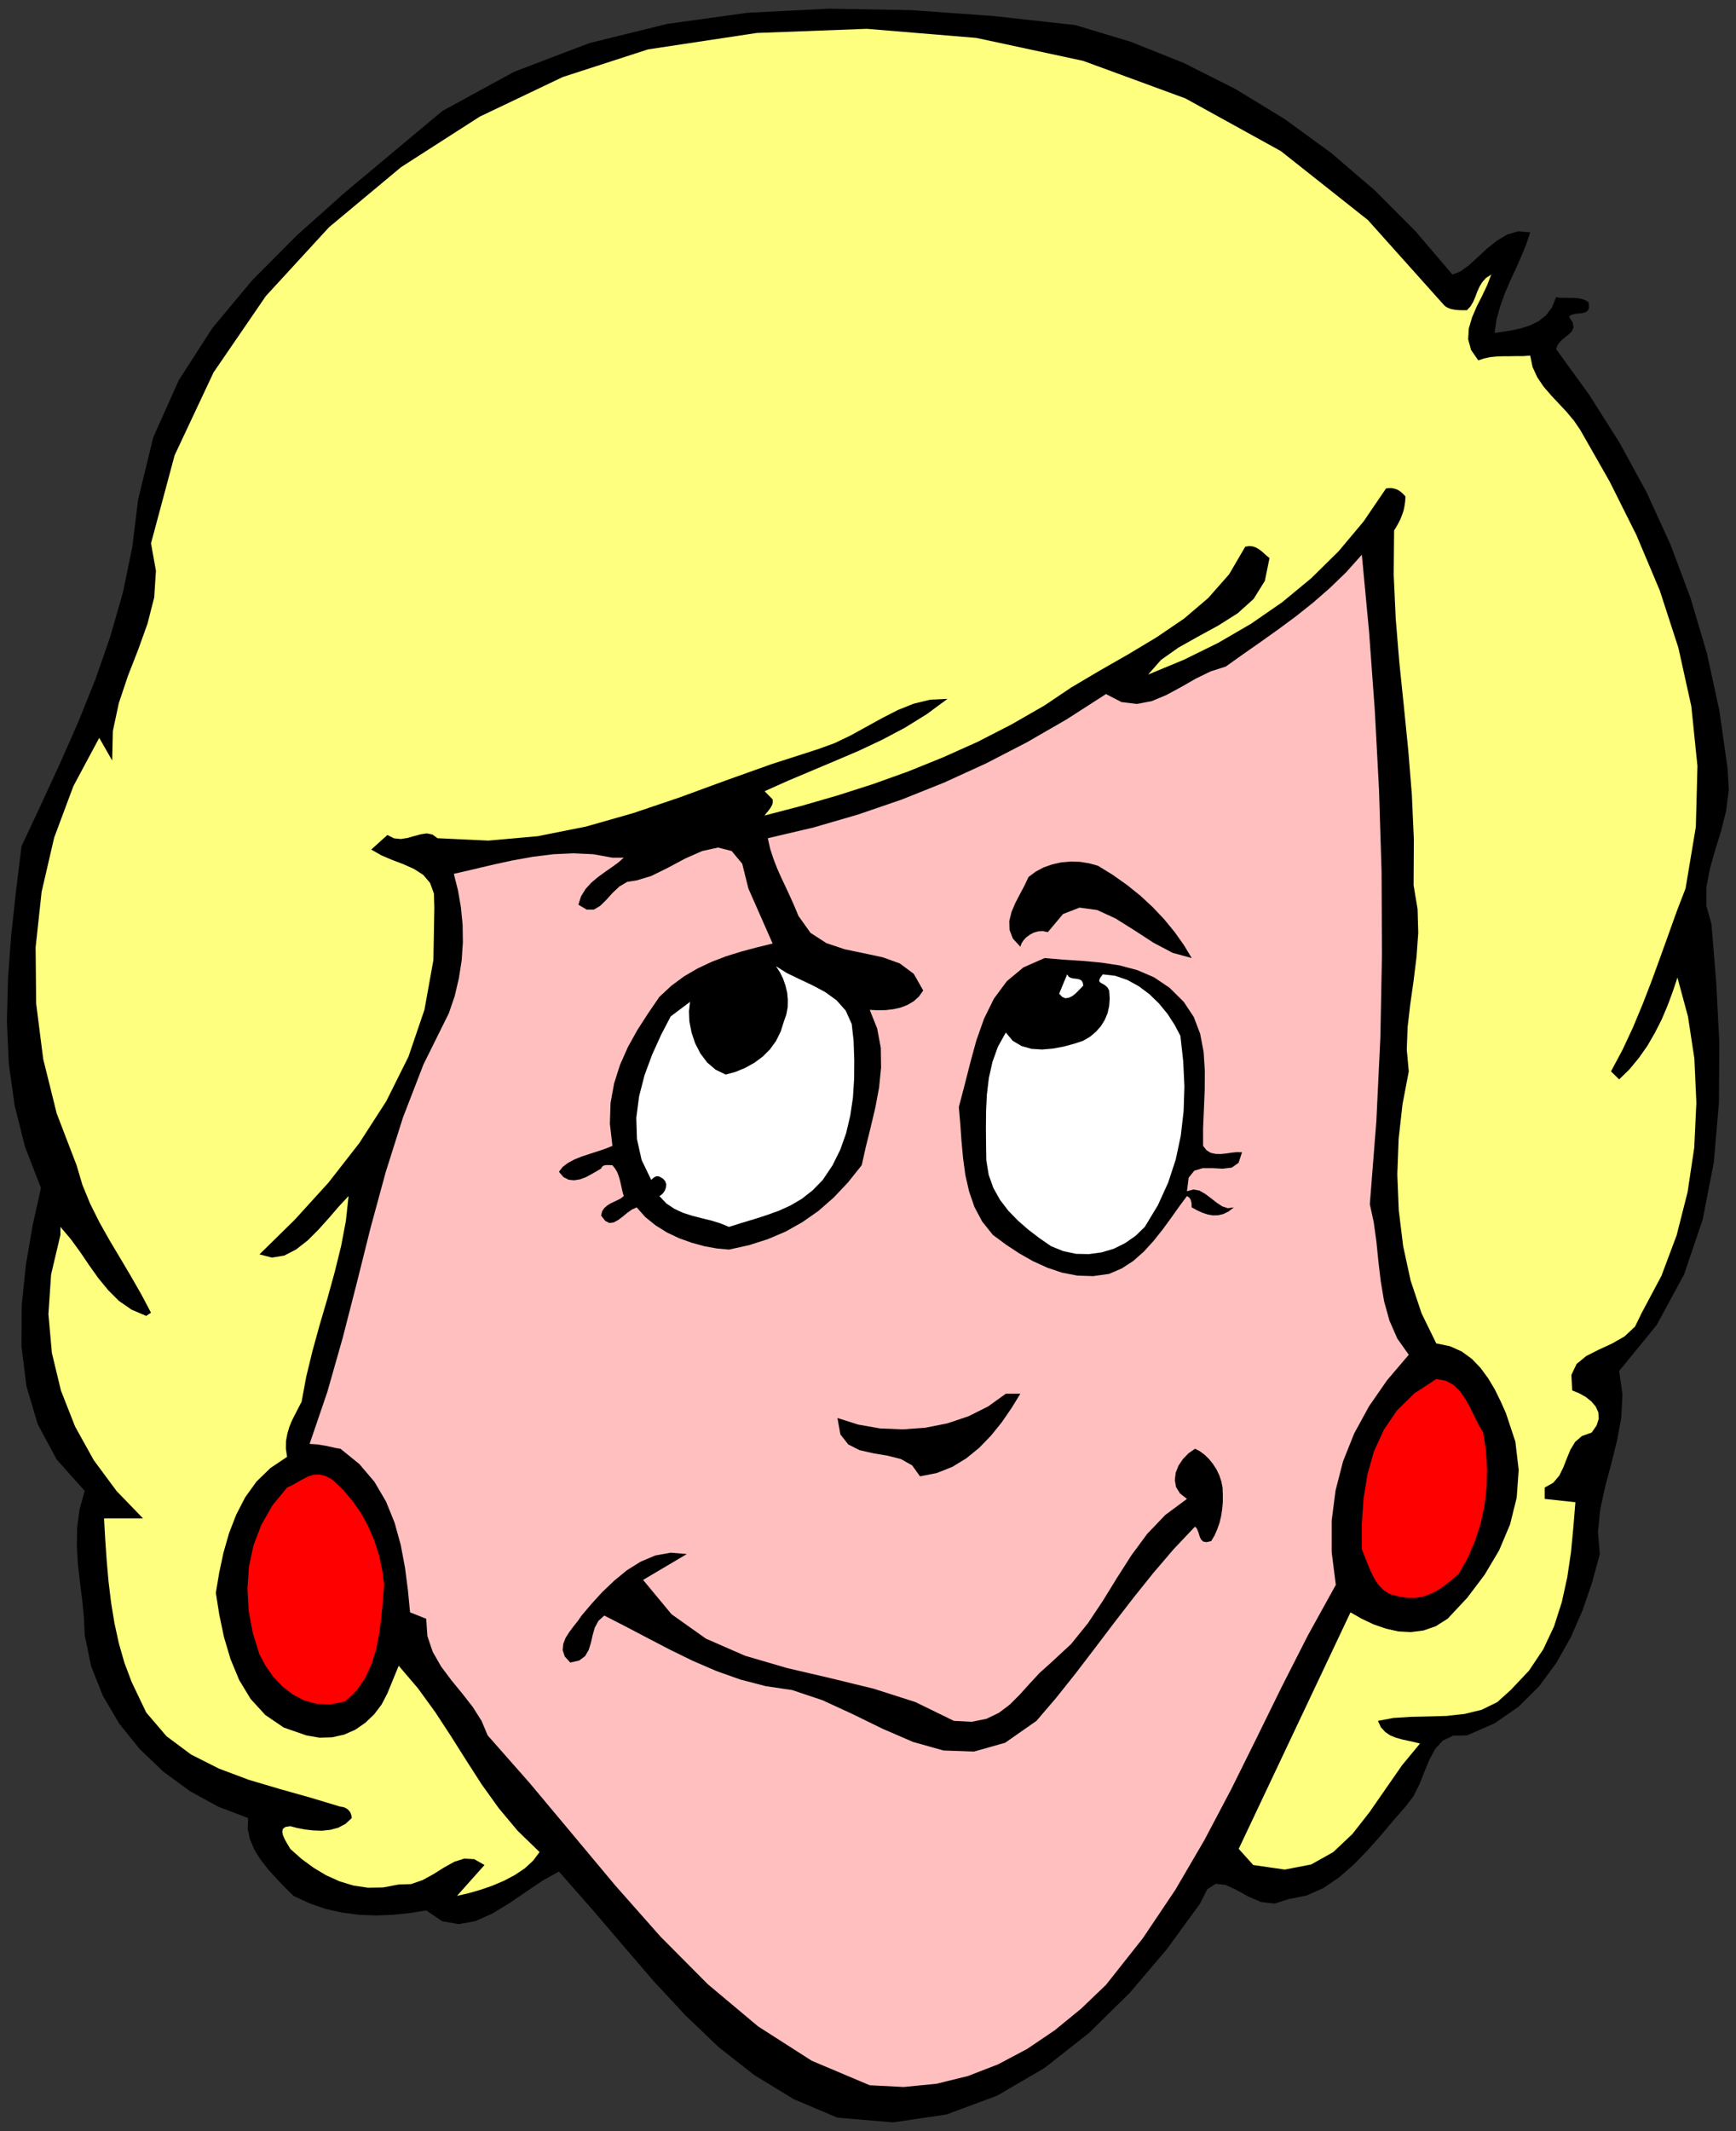
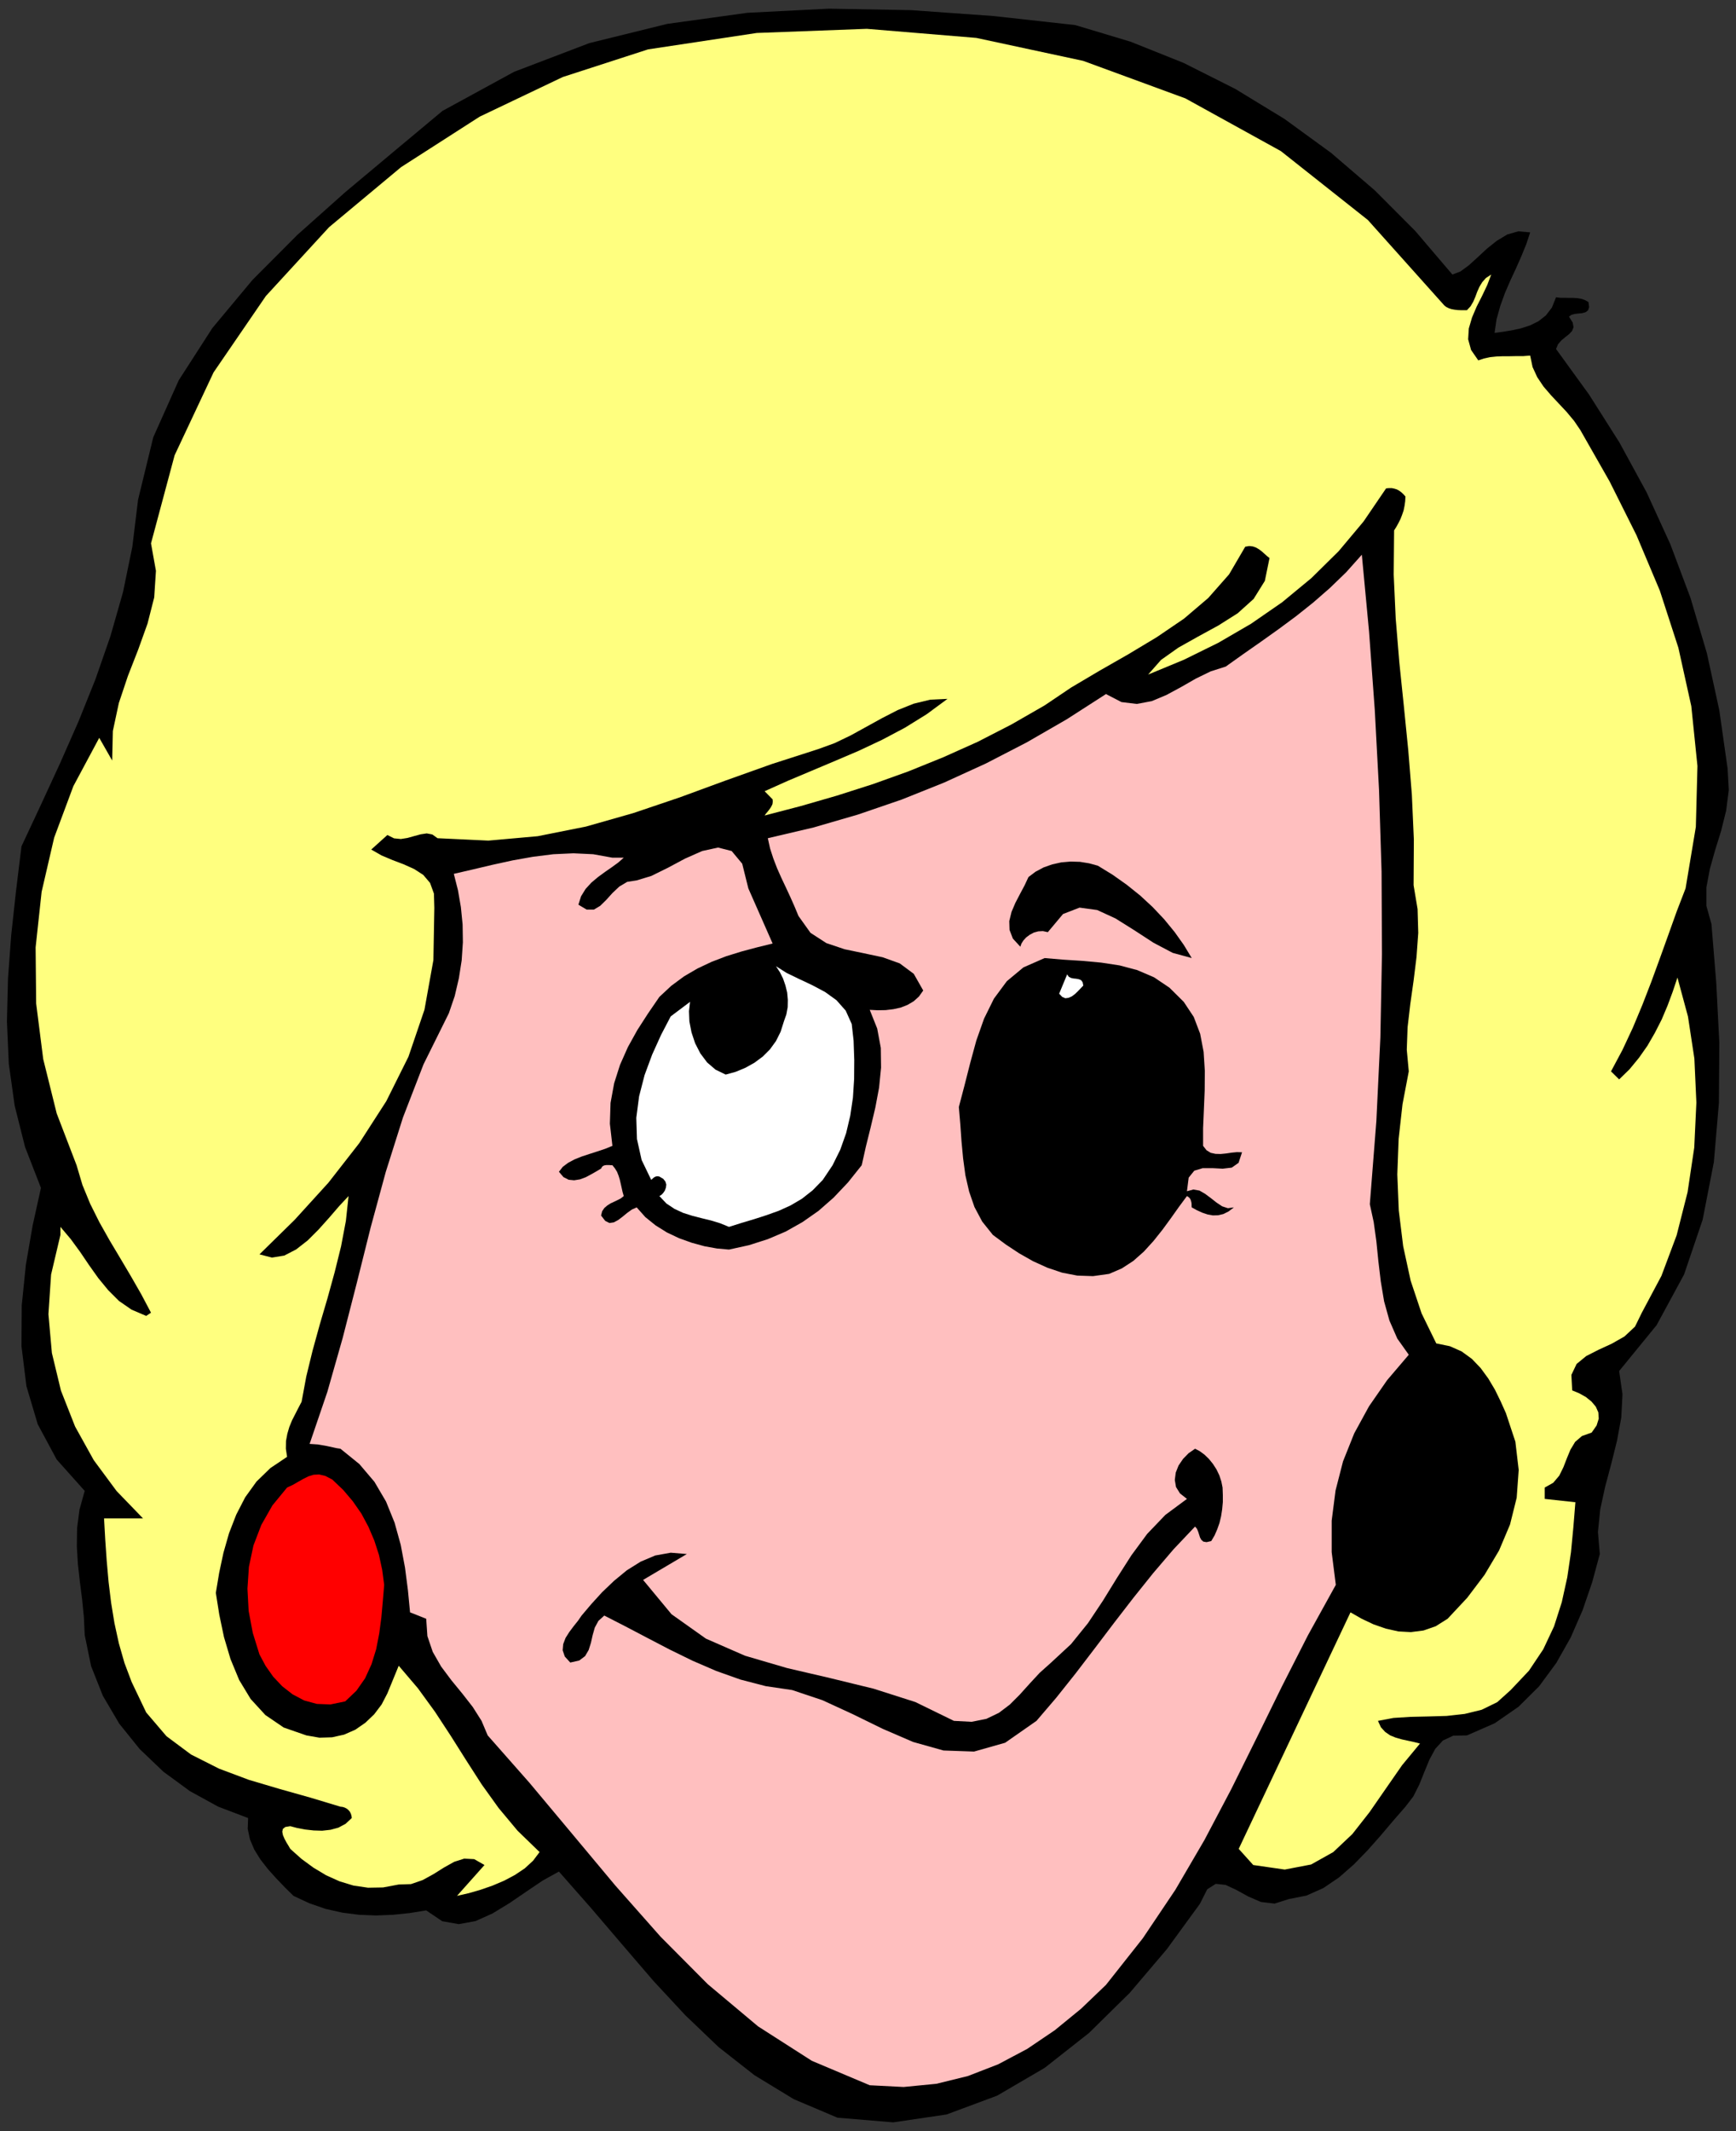
<svg xmlns="http://www.w3.org/2000/svg" xmlns:ns1="http://sodipodi.sourceforge.net/DTD/sodipodi-0.dtd" xmlns:ns2="http://www.inkscape.org/namespaces/inkscape" version="1.0" width="2185.924mm" height="2681.732mm" id="svg31" ns1:docname="GC000434.WMF">
  <rect width="100%" height="100%" fill="#333333" stroke="none" />
  <ns1:namedview pagecolor="#ffffff" bordercolor="#666666" borderopacity="1" objecttolerance="10" gridtolerance="10" guidetolerance="10" ns2:pageopacity="0" ns2:pageshadow="2" ns2:window-width="640" ns2:window-height="480" id="namedview33" />
  <defs id="defs3">
    <pattern id="WMFhbasepattern" patternUnits="userSpaceOnUse" width="6" height="6" x="0" y="0" />
  </defs>
  <path style="fill:none;stroke:none;" d="  M 0,10135.04   L 8261.12,10135.04   L 8261.12,0   L 0,0   z " id="path5" />
  <path style="fill:#000000;fill-rule:evenodd;fill-opacity:1;stroke:none;" d="  M 6912.094,1305.843   L 6950.184,1291.242   L 6990.178,1262.039   L 7032.078,1223.95   L 7076.516,1182.686   L 7123.494,1145.231   L 7173.011,1115.394   L 7225.703,1100.158   L 7282.203,1105.237   L 7282.203,1105.237   L 7263.793,1161.102   L 7240.939,1216.967   L 7215.545,1274.736   L 7188.247,1333.14   L 7162.219,1393.449   L 7140,1455.027   L 7122.224,1518.51   L 7112.702,1583.263   L 7112.702,1583.263   L 7152.062,1578.184   L 7194.596,1571.201   L 7238.399,1561.679   L 7281.568,1547.712   L 7321.563,1528.033   L 7357.114,1500.1   L 7385.681,1462.645   L 7405.361,1413.764   L 7405.361,1413.764   L 7425.676,1416.303   L 7446.626,1416.303   L 7467.575,1416.938   L 7487.89,1416.938   L 7507.57,1418.207   L 7526.615,1421.381   L 7543.755,1427.73   L 7559.626,1436.617   L 7559.626,1436.617   L 7562.801,1460.741   L 7557.722,1475.977   L 7546.295,1484.864   L 7530.424,1489.308   L 7512.014,1491.213   L 7494.238,1493.117   L 7478.367,1497.561   L 7466.94,1505.814   L 7466.94,1505.814   L 7484.716,1534.381   L 7488.525,1556.6   L 7481.542,1574.375   L 7467.575,1588.976   L 7449.165,1603.577   L 7430.755,1618.813   L 7414.884,1637.223   L 7405.361,1660.077   L 7405.361,1660.077   L 7562.801,1877.188   L 7706.908,2104.457   L 7836.415,2341.883   L 7949.416,2588.831   L 8045.276,2844.032   L 8123.361,3107.486   L 8182.4,3378.558   L 8221.76,3655.344   L 8221.76,3655.344   L 8227.474,3757.551   L 8214.777,3855.949   L 8191.288,3950.539   L 8162.72,4042.589   L 8137.327,4132.735   L 8120.821,4220.976   L 8120.821,4308.582   L 8144.945,4394.919   L 8144.945,4394.919   L 8167.799,4674.244   L 8182.4,4959.282   L 8180.496,5244.955   L 8156.372,5527.453   L 8103.046,5801.065   L 8014.804,6061.344   L 7884.028,6302.579   L 7705.639,6520.96   L 7705.639,6520.96   L 7721.51,6631.421   L 7715.796,6741.881   L 7695.481,6852.341   L 7668.183,6962.166   L 7638.981,7071.357   L 7615.492,7179.913   L 7604.7,7286.564   L 7613.587,7391.31   L 7613.587,7391.31   L 7577.402,7525.259   L 7531.694,7658.573   L 7475.193,7788.078   L 7406.631,7909.331   L 7324.737,8020.426   L 7226.972,8117.554   L 7113.337,8196.273   L 6981.291,8254.043   L 6981.291,8254.043   L 6915.903,8255.312   L 6867.02,8278.166   L 6830.835,8317.525   L 6802.902,8368.947   L 6778.778,8427.351   L 6754.654,8487.66   L 6726.087,8544.159   L 6688.631,8593.041   L 6688.631,8593.041   L 6632.131,8657.794   L 6572.456,8728.26   L 6509.608,8799.36   L 6442.95,8867.922   L 6372.483,8929.5   L 6297.573,8980.287   L 6217.583,9015.837   L 6133.785,9032.343   L 6133.785,9032.343   L 6065.857,9053.927   L 6001.104,9046.309   L 5940.795,9020.281   L 5884.294,8989.174   L 5832.873,8965.051   L 5785.895,8959.972   L 5745.265,8986   L 5710.349,9055.196   L 5710.349,9055.196   L 5552.91,9271.038   L 5376.426,9478.627   L 5182.166,9669.711   L 4971.4,9835.401   L 4745.399,9967.445   L 4504.796,10056.956   L 4250.861,10094.411   L 3985.5,10072.192   L 3985.5,10072.192   L 3777.274,9983.951   L 3590.632,9870.316   L 3419.861,9736.368   L 3261.787,9585.278   L 3110.696,9422.762   L 2963.414,9251.359   L 2814.228,9076.781   L 2659.963,8901.568   L 2659.963,8901.568   L 2583.147,8944.101   L 2505.063,8996.792   L 2425.073,9051.387   L 2343.814,9100.904   L 2263.19,9137.089   L 2183.201,9151.69   L 2104.481,9137.724   L 2028.301,9086.303   L 2028.301,9086.303   L 1949.581,9099   L 1870.227,9107.252   L 1789.602,9110.426   L 1709.613,9107.252   L 1629.624,9097.095   L 1550.269,9079.32   L 1472.819,9052.657   L 1396.639,9017.107   L 1396.639,9017.107   L 1355.375,8976.478   L 1314.11,8933.309   L 1274.751,8889.506   L 1239.2,8843.798   L 1209.997,8796.821   L 1189.682,8748.574   L 1178.89,8698.423   L 1180.795,8647.002   L 1180.795,8647.002   L 1038.592,8593.041   L 903.372,8518.766   L 777.674,8426.716   L 664.673,8318.795   L 567.543,8198.178   L 489.459,8065.498   L 433.593,7924.566   L 403.121,7776.651   L 403.121,7776.651   L 399.312,7692.854   L 391.059,7609.057   L 380.267,7524.624   L 370.744,7439.557   L 365.666,7354.49   L 366.935,7267.519   L 378.362,7179.913   L 403.121,7091.036   L 403.121,7091.036   L 269.805,6941.852   L 179.659,6774.257   L 125.698,6592.696   L 102.209,6402.247   L 103.478,6208.625   L 123.158,6015.002   L 155.535,5827.727   L 194.895,5649.975   L 194.895,5649.975   L 119.349,5455.718   L 69.832,5258.921   L 41.899,5059.585   L 33.011,4858.344   L 38.09,4653.929   L 53.326,4447.61   L 76.18,4238.116   L 102.209,4025.449   L 102.209,4025.449   L 194.895,3827.382   L 286.311,3629.316   L 373.918,3430.614   L 454.543,3230.008   L 525.644,3025.593   L 585.319,2816.735   L 629.757,2600.893   L 657.055,2376.799   L 657.055,2376.799   L 729.426,2079.699   L 850.68,1808.627   L 1010.659,1560.409   L 1201.744,1331.236   L 1415.049,1117.299   L 1642.955,914.153   L 1875.94,719.261   L 2105.751,527.543   L 2105.751,527.543   L 2446.658,341.538   L 2804.705,205.05   L 3175.449,113.634   L 3556.351,60.944   L 3944.236,41.264   L 4335.295,48.247   L 4727.623,76.179   L 5117.413,119.348   L 5117.413,119.348   L 5379.6,198.067   L 5633.534,299.639   L 5878.581,422.796   L 6112.835,565.632   L 6334.393,726.879   L 6542.619,905.266   L 6735.609,1098.889   L 6912.094,1305.843   L 6912.094,1305.843   L 6912.094,1305.843   L 6912.094,1305.843   L 6912.094,1305.843  z " id="path7" />
  <path style="fill:#ffff7f;fill-rule:evenodd;fill-opacity:1;stroke:none;" d="  M 6873.369,1452.488   L 6882.891,1460.106   L 6894.318,1465.819   L 6907.65,1470.263   L 6921.616,1472.803   L 6936.217,1474.707   L 6951.453,1475.342   L 6966.055,1475.342   L 6981.291,1475.342   L 6981.291,1475.342   L 6998.431,1456.932   L 7011.128,1435.348   L 7021.285,1411.859   L 7030.173,1387.736   L 7040.331,1364.882   L 7053.662,1342.663   L 7071.438,1322.348   L 7096.831,1305.843   L 7096.831,1305.843   L 7077.786,1355.994   L 7053.662,1406.78   L 7027.634,1458.201   L 7005.414,1510.257   L 6990.178,1562.313   L 6987.004,1613.735   L 7000.971,1664.521   L 7035.252,1714.037   L 7035.252,1714.037   L 7061.915,1705.15   L 7091.117,1698.802   L 7121.59,1695.627   L 7152.697,1694.358   L 7185.073,1694.358   L 7217.45,1693.723   L 7249.826,1693.723   L 7282.203,1691.184   L 7282.203,1691.184   L 7293.63,1745.779   L 7315.849,1794.026   L 7345.687,1838.464   L 7381.237,1879.728   L 7418.693,1919.722   L 7456.148,1959.716   L 7491.064,2001.615   L 7520.901,2045.418   L 7520.901,2045.418   L 7660.565,2290.462   L 7788.167,2545.663   L 7899.264,2809.117   L 7987.506,3080.824   L 8049.085,3358.879   L 8078.287,3643.282   L 8070.669,3932.764   L 8021.787,4225.42   L 8021.787,4225.42   L 7979.253,4335.88   L 7939.258,4447.61   L 7899.264,4558.705   L 7858.634,4669.8   L 7816.1,4779.625   L 7771.027,4887.546   L 7721.51,4993.562   L 7666.914,5095.77   L 7666.914,5095.77   L 7705.639,5133.86   L 7705.639,5133.86   L 7755.156,5085.613   L 7799.594,5031.652   L 7840.224,4973.883   L 7875.775,4912.304   L 7908.151,4848.822   L 7936.084,4782.799   L 7960.843,4716.142   L 7983.062,4649.485   L 7983.062,4649.485   L 8033.214,4834.855   L 8063.686,5034.826   L 8073.209,5244.32   L 8063.051,5458.257   L 8031.309,5670.29   L 7979.253,5875.34   L 7906.882,6068.327   L 7813.561,6243.54   L 7813.561,6243.54   L 7781.184,6309.562   L 7731.032,6356.54   L 7670.723,6390.82   L 7607.239,6420.023   L 7548.834,6449.859   L 7503.126,6487.314   L 7478.367,6539.37   L 7482.176,6613.01   L 7482.176,6613.01   L 7515.823,6626.977   L 7547.564,6644.752   L 7574.227,6666.336   L 7594.542,6690.459   L 7606.604,6717.757   L 7608.509,6747.594   L 7598.351,6779.97   L 7574.862,6813.616   L 7574.862,6813.616   L 7528.519,6830.122   L 7496.143,6858.054   L 7473.923,6894.874   L 7456.783,6936.138   L 7440.277,6978.672   L 7420.597,7018.666   L 7392.03,7052.312   L 7351.4,7075.166   L 7351.4,7075.166   L 7351.4,7129.126   L 7497.412,7144.997   L 7497.412,7144.997   L 7487.89,7262.44   L 7476.463,7382.423   L 7458.687,7502.405   L 7432.659,7620.484   L 7395.839,7735.388   L 7344.417,7844.578   L 7276.489,7946.151   L 7189.517,8038.201   L 7189.517,8038.201   L 7125.399,8095.97   L 7051.123,8132.155   L 6970.498,8151.835   L 6884.796,8161.358   L 6797.823,8163.897   L 6712.755,8165.801   L 6631.496,8170.88   L 6557.855,8184.846   L 6557.855,8184.846   L 6571.822,8215.318   L 6592.136,8237.537   L 6616.26,8254.043   L 6642.923,8264.835   L 6672.126,8273.087   L 6701.328,8279.436   L 6730.531,8285.784   L 6757.828,8292.767   L 6757.828,8292.767   L 6672.761,8395.609   L 6594.676,8507.974   L 6517.226,8619.704   L 6435.967,8723.181   L 6345.185,8808.883   L 6239.802,8867.922   L 6114.105,8892.045   L 5964.284,8870.461   L 5964.284,8870.461   L 5895.087,8793.647   L 6427.079,7668.73   L 6427.079,7668.73   L 6480.405,7699.202   L 6536.906,7725.865   L 6595.31,7746.18   L 6654.985,7759.511   L 6714.66,7762.685   L 6774.334,7755.067   L 6832.739,7734.753   L 6889.239,7699.202   L 6889.239,7699.202   L 6982.56,7599.534   L 7065.089,7490.344   L 7134.286,7374.17   L 7186.343,7251.013   L 7218.085,7123.413   L 7227.607,6991.368   L 7211.736,6856.785   L 7166.663,6720.931   L 7166.663,6720.931   L 7141.904,6665.701   L 7114.606,6609.836   L 7082.864,6556.511   L 7046.679,6506.994   L 7004.78,6463.191   L 6955.897,6427.641   L 6900.032,6402.882   L 6835.279,6389.551   L 6835.279,6389.551   L 6765.447,6246.714   L 6713.39,6091.181   L 6677.839,5927.395   L 6656.89,5757.261   L 6649.906,5585.858   L 6656.255,5416.358   L 6674.665,5251.938   L 6704.502,5095.77   L 6704.502,5095.77   L 6694.98,4992.928   L 6698.789,4886.276   L 6711.485,4777.086   L 6727.356,4664.721   L 6741.323,4551.722   L 6749.576,4437.453   L 6746.401,4323.818   L 6727.356,4210.184   L 6727.356,4210.184   L 6728.626,3993.072   L 6719.104,3779.135   L 6701.963,3567.737   L 6681.013,3358.244   L 6659.429,3150.02   L 6642.288,2941.796   L 6632.766,2732.938   L 6634.67,2522.809   L 6634.67,2522.809   L 6645.462,2505.669   L 6655.62,2487.259   L 6665.142,2468.214   L 6672.761,2448.534   L 6679.744,2428.22   L 6684.188,2406.636   L 6687.362,2384.417   L 6688.631,2361.563   L 6688.631,2361.563   L 6679.109,2350.771   L 6669.586,2341.883   L 6659.429,2334.265   L 6648.002,2327.917   L 6635.94,2324.108   L 6623.243,2321.568   L 6609.912,2321.568   L 6596.58,2322.838   L 6596.58,2322.838   L 6489.293,2480.276   L 6370.579,2621.843   L 6241.072,2749.443   L 6102.043,2864.347   L 5954.126,2966.555   L 5797.957,3057.335   L 5634.169,3137.958   L 5464.033,3208.424   L 5464.033,3208.424   L 5525.612,3138.593   L 5608.141,3080.189   L 5702.096,3027.498   L 5798.591,2974.807   L 5890.008,2917.038   L 5966.188,2848.476   L 6019.514,2762.774   L 6041.734,2654.219   L 6041.734,2654.219   L 6029.672,2644.696   L 6017.61,2633.904   L 6005.548,2623.112   L 5992.216,2612.955   L 5978.25,2604.702   L 5962.379,2598.989   L 5945.239,2597.084   L 5926.193,2600.258   L 5926.193,2600.258   L 5849.378,2731.668   L 5750.344,2844.032   L 5634.804,2942.431   L 5505.932,3030.037   L 5370.712,3111.295   L 5232.953,3190.014   L 5097.733,3270.003   L 4971.4,3355.07   L 4971.4,3355.07   L 4813.326,3445.85   L 4652.713,3528.378   L 4488.29,3602.018   L 4321.963,3669.31   L 4153.731,3729.619   L 3982.961,3784.214   L 3811.555,3833.73   L 3638.88,3878.803   L 3638.88,3878.803   L 3644.593,3870.55   L 3652.211,3861.663   L 3659.194,3852.775   L 3666.177,3843.253   L 3671.891,3833.73   L 3676.335,3824.208   L 3677.605,3813.416   L 3676.97,3801.989   L 3676.97,3801.989   L 3638.88,3763.265   L 3638.88,3763.265   L 3749.341,3713.748   L 3862.342,3666.136   L 3975.343,3618.523   L 4088.343,3570.276   L 4198.805,3518.221   L 4306.727,3461.086   L 4410.205,3396.968   L 4509.24,3323.963   L 4509.24,3323.963   L 4427.346,3327.772   L 4348.626,3346.817   L 4272.446,3377.289   L 4198.17,3415.378   L 4123.259,3456.642   L 4048.349,3497.906   L 3971.534,3534.726   L 3892.814,3563.293   L 3892.814,3563.293   L 3673.796,3633.759   L 3454.777,3711.843   L 3235.124,3792.467   L 3013.566,3867.376   L 2788.199,3931.494   L 2559.024,3977.202   L 2324.134,3998.151   L 2082.262,3986.724   L 2082.262,3986.724   L 2057.503,3968.949   L 2030.84,3963.87   L 2001.638,3968.314   L 1971.166,3976.567   L 1939.424,3985.454   L 1907.682,3990.533   L 1875.305,3987.359   L 1843.564,3971.488   L 1843.564,3971.488   L 1766.748,4040.685   L 1766.748,4040.685   L 1815.631,4068.617   L 1868.322,4090.836   L 1921.648,4111.151   L 1971.166,4133.37   L 2014.334,4161.302   L 2046.711,4199.392   L 2065.121,4250.178   L 2067.026,4318.105   L 2067.026,4318.105   L 2062.582,4566.323   L 2020.048,4802.479   L 1943.868,5025.939   L 1838.485,5237.337   L 1709.613,5437.308   L 1562.966,5625.217   L 1402.353,5801.699   L 1234.756,5966.12   L 1234.756,5966.12   L 1294.43,5981.356   L 1352.835,5971.833   L 1409.336,5942.631   L 1463.932,5900.098   L 1515.988,5848.042   L 1566.14,5792.177   L 1613.753,5736.947   L 1658.826,5688.7   L 1658.826,5688.7   L 1646.13,5806.778   L 1623.275,5927.395   L 1592.803,6050.552   L 1558.522,6174.979   L 1521.702,6300.04   L 1487.421,6424.466   L 1457.583,6546.988   L 1435.364,6666.971   L 1435.364,6666.971   L 1420.128,6696.173   L 1404.892,6726.01   L 1389.656,6755.847   L 1376.959,6786.953   L 1367.437,6819.33   L 1361.088,6853.61   L 1360.453,6890.431   L 1366.167,6929.155   L 1366.167,6929.155   L 1286.812,6982.481   L 1220.79,7046.598   L 1166.828,7121.508   L 1124.294,7204.036   L 1090.013,7292.277   L 1063.35,7385.597   L 1043.035,7480.821   L 1027.165,7576.046   L 1027.165,7576.046   L 1043.67,7680.158   L 1065.889,7786.174   L 1096.996,7890.921   L 1138.261,7990.589   L 1192.857,8080.734   L 1262.689,8156.914   L 1350.296,8216.588   L 1458.218,8254.043   L 1458.218,8254.043   L 1520.432,8264.835   L 1580.742,8262.93   L 1637.877,8250.234   L 1691.203,8226.745   L 1738.816,8193.734   L 1780.715,8153.74   L 1816.266,8106.762   L 1843.564,8054.072   L 1843.564,8054.072   L 1897.525,7922.662   L 1897.525,7922.662   L 1988.941,8029.948   L 2070.2,8141.678   L 2145.111,8255.947   L 2218.117,8371.486   L 2292.393,8487.025   L 2373.017,8599.389   L 2463.163,8707.31   L 2567.911,8808.883   L 2567.911,8808.883   L 2536.804,8850.147   L 2497.445,8886.332   L 2451.102,8917.439   L 2399.68,8944.736   L 2344.449,8968.225   L 2287.949,8987.905   L 2230.814,9004.41   L 2174.948,9017.107   L 2174.948,9017.107   L 2305.724,8870.461   L 2305.724,8870.461   L 2256.842,8842.529   L 2209.229,8839.989   L 2161.616,8855.225   L 2112.734,8882.523   L 2063.217,8913.63   L 2011.16,8942.197   L 1955.929,8961.242   L 1897.525,8963.146   L 1897.525,8963.146   L 1823.249,8977.112   L 1751.512,8978.382   L 1682.315,8968.225   L 1615.658,8947.91   L 1552.174,8919.343   L 1491.864,8883.158   L 1434.729,8841.259   L 1381.403,8793.647   L 1381.403,8793.647   L 1373.785,8780.316   L 1363.628,8763.81   L 1354.105,8746.035   L 1346.487,8728.26   L 1343.313,8711.754   L 1346.487,8698.423   L 1357.914,8689.535   L 1381.403,8685.726   L 1381.403,8685.726   L 1415.049,8694.614   L 1452.505,8701.597   L 1492.499,8706.041   L 1533.129,8707.31   L 1573.123,8702.867   L 1610.579,8692.709   L 1644.86,8674.299   L 1674.062,8647.002   L 1674.062,8647.002   L 1672.793,8636.21   L 1669.619,8626.052   L 1665.175,8617.165   L 1658.191,8608.912   L 1650.573,8602.564   L 1641.051,8597.485   L 1630.893,8594.311   L 1620.101,8593.041   L 1620.101,8593.041   L 1479.168,8550.508   L 1332.521,8509.244   L 1184.604,8465.441   L 1042.401,8412.115   L 909.085,8344.823   L 792.275,8257.852   L 695.78,8144.852   L 626.583,8000.111   L 626.583,8000.111   L 592.302,7909.331   L 565.639,7816.011   L 544.689,7720.152   L 528.818,7623.023   L 516.756,7523.99   L 507.869,7423.687   L 500.886,7323.384   L 495.172,7221.811   L 495.172,7221.811   L 680.544,7221.811   L 680.544,7221.811   L 554.847,7091.671   L 446.29,6945.026   L 357.413,6785.049   L 290.12,6614.28   L 246.951,6435.258   L 230.445,6250.523   L 243.142,6061.979   L 287.581,5873.435   L 287.581,5873.435   L 287.581,5835.345   L 287.581,5835.345   L 336.463,5893.115   L 381.536,5954.693   L 424.07,6017.541   L 467.874,6079.119   L 514.852,6136.254   L 566.274,6187.675   L 625.948,6228.939   L 695.78,6258.776   L 695.78,6258.776   L 718.634,6243.54   L 718.634,6243.54   L 672.291,6155.934   L 622.774,6069.597   L 571.987,5983.895   L 521.2,5898.828   L 472.953,5813.126   L 429.149,5725.52   L 392.329,5636.009   L 364.396,5542.054   L 364.396,5542.054   L 269.805,5295.741   L 205.687,5037.366   L 172.041,4772.642   L 169.501,4506.014   L 198.069,4241.925   L 257.743,3984.185   L 349.16,3739.141   L 472.318,3509.333   L 472.318,3509.333   L 533.897,3617.254   L 533.897,3617.254   L 537.071,3476.957   L 565.639,3343.643   L 608.808,3214.773   L 657.69,3089.711   L 702.129,2965.92   L 733.87,2841.493   L 742.123,2715.162   L 718.634,2584.388   L 718.634,2584.388   L 831,2165.401   L 1016.372,1771.172   L 1265.228,1408.05   L 1566.14,1080.478   L 1908.952,794.806   L 2282.87,554.84   L 2678.373,366.296   L 3084.033,234.887   L 3084.033,234.887   L 3601.424,156.803   L 4125.164,137.123   L 4646.364,180.291   L 5154.868,289.482   L 5641.152,467.869   L 6095.695,718.626   L 6509.608,1046.198   L 6873.369,1452.488   L 6873.369,1452.488   L 6873.369,1452.488   L 6873.369,1452.488   L 6873.369,1452.488  z " id="path9" />
  <path style="fill:#ffbfbf;fill-rule:evenodd;fill-opacity:1;stroke:none;" d="  M 6519.13,5727.424   L 6537.54,5812.492   L 6550.237,5903.907   L 6559.76,5998.496   L 6571.187,6094.355   L 6587.058,6189.58   L 6612.451,6280.995   L 6649.906,6366.697   L 6704.502,6443.511   L 6704.502,6443.511   L 6601.659,6564.129   L 6515.321,6688.555   L 6444.854,6817.425   L 6391.528,6950.739   L 6355.977,7089.132   L 6337.567,7232.603   L 6337.567,7382.423   L 6357.247,7537.956   L 6357.247,7537.956   L 6224.566,7777.921   L 6100.773,8021.06   L 5980.789,8265.469   L 5859.536,8509.879   L 5731.934,8751.748   L 5593.539,8988.539   L 5438.639,9218.982   L 5263.425,9440.537   L 5263.425,9440.537   L 5144.71,9554.172   L 5019.648,9656.379   L 4888.237,9745.255   L 4750.477,9818.261   L 4606.369,9874.125   L 4456.548,9910.945   L 4300.379,9926.181   L 4139.13,9917.929   L 4139.13,9917.929   L 3863.611,9801.755   L 3607.773,9637.969   L 3368.439,9437.363   L 3143.073,9210.729   L 2928.498,8968.225   L 2722.177,8721.276   L 2520.299,8480.042   L 2320.96,8254.043   L 2320.96,8254.043   L 2291.758,8184.846   L 2249.858,8118.824   L 2200.341,8055.341   L 2148.285,7991.858   L 2099.402,7926.471   L 2059.408,7856.64   L 2034.014,7781.73   L 2028.301,7699.202   L 2028.301,7699.202   L 1951.486,7668.73   L 1951.486,7668.73   L 1941.328,7563.349   L 1927.362,7455.428   L 1907.047,7347.507   L 1877.845,7242.126   L 1837.215,7141.823   L 1781.985,7047.868   L 1710.248,6963.436   L 1620.101,6890.431   L 1620.101,6890.431   L 1602.326,6887.891   L 1585.185,6884.082   L 1567.41,6880.273   L 1549.634,6876.464   L 1531.224,6873.29   L 1512.179,6870.116   L 1493.134,6868.846   L 1473.454,6867.577   L 1473.454,6867.577   L 1557.887,6619.994   L 1630.893,6363.523   L 1698.186,6101.338   L 1764.209,5837.25   L 1835.946,5573.796   L 1917.839,5314.786   L 2015.604,5062.124   L 2136.223,4818.985   L 2136.223,4818.985   L 2164.156,4737.092   L 2183.836,4652.659   L 2197.167,4567.592   L 2202.881,4481.891   L 2201.611,4397.458   L 2193.358,4314.296   L 2179.392,4233.672   L 2159.712,4156.223   L 2159.712,4156.223   L 2250.493,4135.274   L 2344.449,4113.055   L 2440.309,4092.106   L 2536.804,4074.965   L 2633.3,4062.904   L 2729.16,4058.46   L 2823.115,4062.904   L 2914.532,4079.409   L 2914.532,4079.409   L 2968.493,4079.409   L 2968.493,4079.409   L 2942.465,4102.263   L 2911.992,4124.482   L 2878.981,4147.336   L 2845.97,4171.459   L 2814.228,4198.122   L 2786.93,4227.959   L 2765.345,4262.875   L 2752.649,4302.869   L 2752.649,4302.869   L 2792.008,4326.358   L 2826.29,4326.358   L 2856.127,4308.582   L 2885.329,4280.015   L 2915.167,4247.004   L 2947.543,4216.532   L 2984.999,4194.313   L 3030.072,4187.33   L 3030.072,4187.33   L 3099.269,4166.381   L 3177.989,4127.656   L 3259.883,4083.853   L 3341.776,4047.668   L 3417.322,4031.162   L 3482.075,4047.668   L 3532.227,4107.976   L 3561.43,4225.42   L 3561.43,4225.42   L 3676.97,4487.604   L 3676.97,4487.604   L 3602.059,4506.014   L 3528.418,4525.694   L 3456.682,4547.913   L 3386.85,4574.575   L 3319.557,4606.317   L 3255.439,4643.772   L 3194.494,4688.845   L 3137.994,4741.535   L 3137.994,4741.535   L 3084.033,4820.254   L 3033.246,4898.973   L 2988.173,4980.231   L 2950.717,5064.663   L 2922.785,5152.27   L 2905.644,5245.589   L 2902.47,5344.623   L 2914.532,5450.004   L 2914.532,5450.004   L 2880.251,5463.971   L 2844.065,5476.032   L 2806.61,5488.094   L 2769.789,5500.156   L 2734.873,5514.122   L 2703.766,5530.627   L 2678.373,5549.672   L 2659.963,5573.161   L 2659.963,5573.161   L 2681.547,5598.554   L 2706.306,5611.251   L 2732.334,5613.79   L 2760.267,5609.346   L 2787.565,5599.189   L 2813.593,5585.223   L 2838.352,5571.257   L 2860.571,5557.925   L 2860.571,5557.925   L 2864.38,5550.942   L 2869.458,5545.863   L 2876.442,5542.689   L 2884.695,5541.42   L 2892.312,5541.42   L 2900.565,5541.42   L 2907.549,5542.054   L 2914.532,5542.054   L 2914.532,5542.054   L 2926.594,5557.29   L 2936.751,5573.796   L 2943.734,5591.571   L 2949.448,5609.981   L 2953.892,5629.026   L 2958.335,5648.706   L 2962.779,5669.02   L 2968.493,5688.7   L 2968.493,5688.7   L 2955.161,5699.492   L 2939.29,5707.745   L 2922.15,5715.998   L 2905.644,5723.615   L 2889.773,5733.773   L 2875.807,5745.834   L 2865.649,5761.07   L 2860.571,5781.385   L 2860.571,5781.385   L 2880.251,5806.778   L 2900.565,5816.935   L 2921.515,5813.761   L 2942.465,5802.334   L 2963.414,5786.463   L 2984.999,5768.688   L 3007.218,5752.818   L 3030.072,5742.66   L 3030.072,5742.66   L 3071.336,5789.003   L 3120.219,5828.362   L 3174.18,5862.008   L 3231.95,5889.306   L 3292.259,5910.89   L 3352.569,5927.395   L 3412.243,5938.188   L 3469.378,5943.266   L 3469.378,5943.266   L 3564.604,5922.317   L 3654.116,5893.749   L 3739.184,5857.564   L 3819.173,5812.492   L 3895.353,5759.166   L 3967.09,5696.318   L 4035.652,5623.947   L 4101.04,5542.054   L 4101.04,5542.054   L 4120.72,5453.813   L 4143.574,5361.763   L 4165.793,5267.809   L 4183.569,5173.219   L 4193.091,5077.995   L 4191.822,4984.04   L 4174.681,4891.99   L 4139.13,4803.114   L 4139.13,4803.114   L 4176.586,4805.018   L 4214.676,4804.383   L 4251.496,4799.94   L 4286.412,4792.322   L 4318.789,4779.625   L 4347.991,4762.485   L 4373.385,4739.631   L 4393.699,4711.064   L 4393.699,4711.064   L 4348.626,4631.71   L 4281.968,4582.194   L 4200.709,4552.991   L 4111.198,4533.947   L 4019.781,4514.902   L 3932.809,4485.699   L 3857.263,4436.818   L 3800.128,4356.829   L 3800.128,4356.829   L 3781.083,4311.122   L 3760.768,4265.414   L 3739.818,4220.341   L 3718.234,4174.633   L 3697.919,4128.926   L 3680.144,4082.583   L 3664.908,4035.606   L 3654.116,3986.724   L 3654.116,3986.724   L 3870.595,3935.938   L 4082.63,3874.36   L 4290.221,3803.259   L 4493.369,3722.001   L 4692.072,3631.22   L 4886.332,3530.917   L 5076.783,3421.092   L 5263.425,3301.109   L 5263.425,3301.109   L 5337.066,3339.199   L 5410.072,3348.086   L 5481.173,3334.755   L 5551.005,3305.553   L 5621.472,3267.463   L 5691.304,3227.469   L 5761.771,3193.188   L 5833.507,3170.334   L 5833.507,3170.334   L 5917.306,3110.661   L 6001.739,3051.622   L 6085.537,2991.948   L 6168.701,2930.369   L 6249.96,2865.617   L 6329.314,2796.42   L 6406.764,2721.511   L 6481.04,2638.348   L 6481.04,2638.348   L 6515.321,3002.74   L 6542.619,3376.019   L 6562.934,3757.551   L 6574.996,4146.066   L 6576.9,4538.39   L 6569.282,4934.523   L 6550.237,5331.291   L 6519.13,5727.424   L 6519.13,5727.424   L 6519.13,5727.424   L 6519.13,5727.424   L 6519.13,5727.424  z " id="path11" />
  <path style="fill:#000000;fill-rule:evenodd;fill-opacity:1;stroke:none;" d="  M 5671.624,4556.8   L 5580.843,4532.042   L 5489.426,4483.795   L 5398.645,4424.756   L 5308.498,4368.256   L 5221.526,4328.262   L 5137.727,4316.835   L 5059.008,4347.307   L 4986.636,4433.644   L 4986.636,4433.644   L 4963.147,4428.565   L 4940.928,4429.835   L 4919.979,4435.548   L 4900.933,4445.705   L 4883.793,4458.402   L 4870.461,4473.003   L 4860.939,4488.239   L 4855.86,4502.84   L 4855.86,4502.84   L 4820.309,4464.115   L 4804.438,4422.851   L 4803.169,4380.953   L 4813.961,4337.15   L 4832.371,4293.981   L 4854.59,4251.448   L 4876.175,4210.819   L 4894.585,4171.459   L 4894.585,4171.459   L 4928.231,4146.066   L 4966.322,4125.752   L 5007.586,4111.151   L 5050.755,4101.628   L 5095.193,4097.819   L 5139.632,4099.089   L 5182.801,4106.072   L 5224.7,4117.499   L 5224.7,4117.499   L 5295.167,4160.667   L 5362.459,4208.279   L 5426.578,4259.7   L 5485.617,4314.296   L 5540.213,4372.065   L 5589.73,4432.374   L 5633.534,4493.952   L 5671.624,4556.8   L 5671.624,4556.8   L 5671.624,4556.8   L 5671.624,4556.8   L 5671.624,4556.8  z " id="path13" />
  <path style="fill:#000000;fill-rule:evenodd;fill-opacity:1;stroke:none;" d="  M 5633.534,4765.024   L 5681.147,4836.76   L 5711.619,4916.748   L 5728.125,5003.085   L 5733.838,5093.231   L 5733.203,5185.281   L 5729.394,5277.331   L 5725.585,5366.207   L 5725.585,5450.004   L 5725.585,5450.004   L 5742.091,5470.954   L 5761.771,5483.015   L 5784.625,5488.094   L 5809.384,5488.729   L 5834.777,5486.19   L 5860.805,5482.381   L 5886.199,5479.841   L 5910.957,5480.476   L 5910.957,5480.476   L 5894.452,5530.627   L 5862.075,5553.481   L 5818.906,5558.56   L 5770.659,5556.021   L 5723.681,5556.021   L 5683.686,5568.082   L 5657.023,5601.093   L 5648.77,5665.846   L 5648.77,5665.846   L 5679.242,5657.593   L 5708.445,5662.672   L 5735.743,5678.543   L 5763.041,5698.857   L 5789.704,5719.806   L 5816.367,5737.582   L 5843.665,5746.469   L 5872.232,5742.66   L 5872.232,5742.66   L 5846.204,5762.34   L 5821.445,5774.402   L 5796.687,5780.115   L 5771.928,5780.75   L 5747.17,5776.306   L 5722.411,5768.053   L 5697.018,5756.627   L 5671.624,5742.66   L 5671.624,5742.66   L 5670.989,5736.312   L 5670.989,5729.329   L 5670.355,5721.076   L 5668.45,5712.823   L 5665.911,5705.205   L 5661.467,5698.222   L 5655.753,5693.144   L 5648.77,5688.7   L 5648.77,5688.7   L 5610.68,5740.121   L 5571.955,5794.716   L 5531.96,5849.311   L 5489.426,5902.637   L 5443.718,5952.789   L 5393.566,5997.227   L 5338.97,6032.777   L 5278.661,6058.805   L 5278.661,6058.805   L 5201.846,6069.597   L 5126.935,6067.058   L 5054.564,6053.092   L 4984.732,6029.603   L 4916.169,5998.496   L 4850.146,5961.041   L 4786.663,5919.143   L 4725.084,5873.435   L 4725.084,5873.435   L 4674.297,5809.952   L 4637.476,5740.756   L 4612.083,5667.116   L 4594.308,5589.667   L 4583.515,5509.678   L 4575.897,5428.42   L 4570.184,5347.162   L 4563.201,5265.269   L 4563.201,5265.269   L 4589.864,5163.697   L 4617.162,5056.41   L 4646.364,4949.124   L 4683.185,4845.012   L 4730.163,4749.788   L 4791.742,4666.626   L 4870.461,4601.238   L 4971.4,4556.8   L 4971.4,4556.8   L 5060.912,4564.418   L 5151.059,4570.132   L 5240.571,4578.385   L 5328.178,4591.716   L 5411.976,4613.935   L 5491.966,4648.216   L 5565.607,4697.732   L 5633.534,4765.024   L 5633.534,4765.024   L 5633.534,4765.024   L 5633.534,4765.024   L 5633.534,4765.024  z " id="path15" />
  <path style="fill:#ffffff;fill-rule:evenodd;fill-opacity:1;stroke:none;" d="  M 4062.315,4949.759   L 4065.489,5041.809   L 4064.854,5131.955   L 4059.141,5220.831   L 4046.444,5306.533   L 4026.764,5389.696   L 3998.831,5468.414   L 3962.011,5542.689   L 3915.668,5611.886   L 3915.668,5611.886   L 3867.421,5661.402   L 3816.634,5701.396   L 3762.673,5733.138   L 3706.807,5758.531   L 3648.402,5779.48   L 3589.362,5798.525   L 3529.688,5816.3   L 3469.378,5835.345   L 3469.378,5835.345   L 3427.479,5818.205   L 3383.675,5804.873   L 3339.237,5794.081   L 3294.798,5782.654   L 3250.995,5768.688   L 3209.731,5749.643   L 3171.64,5724.25   L 3137.994,5688.7   L 3137.994,5688.7   L 3146.882,5683.621   L 3155.769,5674.734   L 3164.022,5662.672   L 3169.101,5648.706   L 3171.006,5634.105   L 3166.562,5619.503   L 3156.404,5606.807   L 3137.994,5596.015   L 3137.994,5596.015   L 3131.646,5594.745   L 3125.932,5594.745   L 3120.219,5596.015   L 3115.14,5598.554   L 3110.061,5601.728   L 3106.252,5605.537   L 3102.443,5608.712   L 3099.269,5611.886   L 3099.269,5611.886   L 3053.561,5517.296   L 3031.342,5417.628   L 3028.167,5316.69   L 3041.499,5214.483   L 3067.527,5113.545   L 3103.713,5015.782   L 3146.247,4921.827   L 3191.955,4834.221   L 3191.955,4834.221   L 3284.006,4765.024   L 3284.006,4765.024   L 3278.928,4809.462   L 3280.832,4858.344   L 3290.99,4910.4   L 3308.13,4961.821   L 3332.889,5010.068   L 3365.265,5053.236   L 3405.26,5087.517   L 3453.508,5111.006   L 3453.508,5111.006   L 3501.755,5097.674   L 3547.463,5078.63   L 3590.632,5054.506   L 3629.992,5025.304   L 3664.273,4991.023   L 3692.841,4951.664   L 3715.06,4907.226   L 3730.931,4857.074   L 3730.931,4857.074   L 3742.358,4824.698   L 3748.706,4790.417   L 3749.341,4755.502   L 3746.167,4720.586   L 3737.914,4686.94   L 3726.487,4653.929   L 3711.251,4623.457   L 3692.841,4595.525   L 3692.841,4595.525   L 3744.262,4627.901   L 3803.302,4656.468   L 3865.516,4685.671   L 3926.46,4718.047   L 3981.056,4757.406   L 4024.86,4806.923   L 4053.427,4870.406   L 4062.315,4949.759   L 4062.315,4949.759   L 4062.315,4949.759   L 4062.315,4949.759   L 4062.315,4949.759  z " id="path17" />
  <path style="fill:#ffffff;fill-rule:evenodd;fill-opacity:1;stroke:none;" d="  M 5155.503,4687.575   L 5142.806,4700.906   L 5129.474,4714.873   L 5115.508,4728.204   L 5100.907,4738.996   L 5085.036,4745.979   L 5069.8,4747.884   L 5055.199,4741.535   L 5040.597,4726.3   L 5040.597,4726.3   L 5078.688,4634.249   L 5078.688,4634.249   L 5086.306,4645.676   L 5097.098,4651.39   L 5109.16,4653.929   L 5122.491,4655.199   L 5135.188,4657.738   L 5145.345,4662.182   L 5152.328,4671.704   L 5155.503,4687.575   L 5155.503,4687.575   L 5155.503,4687.575   L 5155.503,4687.575   L 5155.503,4687.575  z " id="path19" />
-   <path style="fill:#ffffff;fill-rule:evenodd;fill-opacity:1;stroke:none;" d="  M 5617.663,4926.905   L 5630.995,5047.523   L 5636.708,5167.506   L 5632.899,5284.949   L 5619.568,5401.123   L 5595.444,5514.757   L 5559.258,5625.217   L 5510.376,5732.503   L 5448.162,5835.345   L 5448.162,5835.345   L 5404.358,5877.879   L 5354.206,5912.794   L 5300.245,5939.457   L 5242.475,5956.598   L 5182.166,5964.85   L 5121.221,5963.581   L 5060.912,5950.884   L 5002.507,5927.395   L 5002.507,5927.395   L 4947.276,5889.306   L 4893.95,5848.677   L 4844.433,5805.508   L 4798.725,5758.531   L 4759.365,5707.11   L 4727.623,5650.61   L 4705.404,5588.397   L 4693.977,5519.201   L 4693.977,5519.201   L 4692.707,5444.926   L 4692.072,5367.477   L 4692.707,5287.488   L 4696.516,5206.865   L 4706.039,5127.511   L 4723.179,5050.697   L 4749.208,4978.327   L 4786.663,4911.035   L 4786.663,4911.035   L 4819.674,4950.394   L 4861.574,4975.152   L 4908.551,4988.484   L 4959.338,4991.658   L 5011.395,4987.214   L 5062.817,4977.692   L 5111.699,4964.36   L 5155.503,4949.759   L 5155.503,4949.759   L 5187.879,4930.714   L 5215.812,4907.226   L 5239.301,4880.563   L 5257.711,4850.726   L 5271.043,4818.985   L 5278.661,4784.704   L 5281.2,4748.519   L 5278.661,4711.064   L 5278.661,4711.064   L 5271.043,4697.097   L 5260.885,4687.575   L 5250.093,4680.592   L 5239.936,4675.513   L 5232.953,4669.8   L 5231.048,4662.817   L 5235.492,4651.39   L 5248.189,4634.249   L 5248.189,4634.249   L 5307.863,4641.233   L 5364.998,4660.912   L 5419.594,4690.749   L 5470.381,4728.839   L 5516.089,4773.277   L 5556.719,4822.793   L 5590.365,4874.85   L 5617.663,4926.905   L 5617.663,4926.905   L 5617.663,4926.905   L 5617.663,4926.905   L 5617.663,4926.905  z " id="path21" />
-   <path style="fill:#ff0000;fill-rule:evenodd;fill-opacity:1;stroke:none;" d="  M 7058.741,6813.616   L 7072.072,6901.223   L 7077.151,6988.829   L 7074.612,7076.435   L 7064.454,7163.407   L 7046.044,7248.474   L 7019.381,7330.367   L 6985.1,7409.72   L 6943.201,7483.995   L 6943.201,7483.995   L 6908.919,7514.467   L 6875.273,7541.13   L 6842.262,7563.349   L 6807.98,7581.124   L 6772.43,7593.821   L 6734.974,7600.169   L 6694.345,7599.534   L 6650.541,7591.916   L 6650.541,7591.916   L 6613.721,7581.759   L 6583.883,7562.714   L 6559.125,7536.686   L 6539.445,7506.214   L 6522.939,7472.569   L 6508.338,7437.018   L 6494.372,7402.102   L 6481.04,7368.457   L 6481.04,7368.457   L 6481.04,7247.839   L 6489.293,7128.491   L 6507.703,7012.953   L 6538.81,6903.127   L 6585.153,6801.555   L 6648.002,6708.87   L 6730.531,6627.611   L 6835.279,6559.05   L 6835.279,6559.05   L 6879.717,6566.668   L 6916.538,6586.348   L 6947.01,6615.55   L 6972.403,6651.735   L 6995.257,6692.364   L 7016.207,6734.898   L 7036.521,6776.161   L 7058.741,6813.616   L 7058.741,6813.616   L 7058.741,6813.616   L 7058.741,6813.616   L 7058.741,6813.616  z " id="path23" />
-   <path style="fill:#000000;fill-rule:evenodd;fill-opacity:1;stroke:none;" d="  M 4855.86,6628.881   L 4813.326,6698.078   L 4766.983,6765.369   L 4716.196,6828.217   L 4660.331,6885.987   L 4598.752,6936.138   L 4532.094,6976.767   L 4458.453,7005.969   L 4378.463,7021.84   L 4378.463,7021.84   L 4341.008,6969.784   L 4287.047,6939.312   L 4222.929,6923.442   L 4155.636,6912.015   L 4090.883,6897.414   L 4036.922,6870.116   L 3999.466,6822.504   L 3985.5,6744.42   L 3985.5,6744.42   L 4083.9,6775.527   L 4188.013,6793.937   L 4295.3,6798.38   L 4403.222,6790.762   L 4508.605,6769.813   L 4608.909,6736.167   L 4702.865,6689.19   L 4786.663,6628.881   L 4786.663,6628.881   L 4855.86,6628.881   L 4855.86,6628.881   L 4855.86,6628.881   L 4855.86,6628.881  z " id="path25" />
  <path style="fill:#000000;fill-rule:evenodd;fill-opacity:1;stroke:none;" d="  M 5818.271,7075.166   L 5819.541,7110.081   L 5819.541,7144.362   L 5816.367,7178.643   L 5811.288,7211.654   L 5803.67,7243.395   L 5792.878,7273.867   L 5780.181,7303.069   L 5764.31,7329.732   L 5764.31,7329.732   L 5742.091,7334.811   L 5726.855,7332.271   L 5717.332,7324.019   L 5710.984,7312.592   L 5706.54,7298.625   L 5702.096,7284.659   L 5696.383,7271.328   L 5687.495,7260.536   L 5687.495,7260.536   L 5585.287,7368.457   L 5488.157,7482.091   L 5393.566,7600.169   L 5300.88,7720.152   L 5209.464,7840.769   L 5118.682,7959.482   L 5026.631,8075.021   L 4932.675,8184.846   L 4932.675,8184.846   L 4783.489,8288.958   L 4635.572,8330.857   L 4490.195,8325.778   L 4345.452,8285.149   L 4201.344,8222.936   L 4057.236,8152.47   L 3913.764,8086.448   L 3769.656,8038.201   L 3769.656,8038.201   L 3644.593,8019.791   L 3524.609,7988.684   L 3408.434,7947.42   L 3296.703,7899.173   L 3187.511,7845.848   L 3081.494,7790.618   L 2977.381,7736.022   L 2875.807,7683.966   L 2875.807,7683.966   L 2847.874,7709.36   L 2830.733,7741.101   L 2820.576,7776.651   L 2812.323,7813.471   L 2801.531,7847.752   L 2784.39,7876.954   L 2756.458,7897.904   L 2713.924,7907.426   L 2713.924,7907.426   L 2687.895,7878.859   L 2677.738,7849.022   L 2680.277,7819.82   L 2691.704,7789.983   L 2709.48,7762.05   L 2730.429,7734.118   L 2750.744,7708.725   L 2767.885,7683.966   L 2767.885,7683.966   L 2813.593,7630.006   L 2865.015,7573.506   L 2922.15,7518.911   L 2983.094,7468.76   L 3049.117,7427.496   L 3118.314,7398.293   L 3191.955,7384.962   L 3268.77,7391.31   L 3268.77,7391.31   L 3060.544,7514.467   L 3060.544,7514.467   L 3195.764,7677.618   L 3359.552,7793.792   L 3545.559,7875.05   L 3744.897,7933.454   L 3951.854,7981.701   L 4157.541,8031.853   L 4356.244,8095.335   L 4539.712,8184.846   L 4539.712,8184.846   L 4624.145,8189.29   L 4693.977,8175.324   L 4753.651,8146.757   L 4805.708,8107.397   L 4853.321,8059.785   L 4899.664,8008.364   L 4947.911,7956.308   L 5002.507,7907.426   L 5002.507,7907.426   L 5097.098,7819.82   L 5177.722,7720.152   L 5248.824,7613.501   L 5316.116,7504.31   L 5384.678,7397.024   L 5459.589,7295.451   L 5545.927,7205.306   L 5648.77,7129.126   L 5648.77,7129.126   L 5615.759,7103.098   L 5596.714,7072.626   L 5591,7038.98   L 5595.444,7004.065   L 5608.775,6970.419   L 5630.36,6938.678   L 5656.388,6912.015   L 5687.495,6890.431   L 5687.495,6890.431   L 5710.349,6902.492   L 5732.569,6918.998   L 5753.518,6939.312   L 5772.563,6962.801   L 5789.704,6989.464   L 5803.035,7017.396   L 5812.558,7046.598   L 5818.271,7075.166   L 5818.271,7075.166   L 5818.271,7075.166   L 5818.271,7075.166   L 5818.271,7075.166  z " id="path27" />
  <path style="fill:#ff0000;fill-rule:evenodd;fill-opacity:1;stroke:none;" d="  M 1828.328,7537.956   L 1821.979,7614.135   L 1814.996,7692.219   L 1804.839,7769.033   L 1790.237,7843.943   L 1768.018,7915.679   L 1737.546,7982.336   L 1696.282,8041.375   L 1642.955,8092.161   L 1642.955,8092.161   L 1572.489,8106.762   L 1507.735,8104.223   L 1447.426,8087.717   L 1392.195,8058.515   L 1343.313,8020.426   L 1300.144,7974.718   L 1263.958,7923.297   L 1234.756,7868.702   L 1234.756,7868.702   L 1203.014,7766.494   L 1183.334,7661.747   L 1177.621,7556.366   L 1184.604,7452.254   L 1206.188,7350.681   L 1243.644,7252.918   L 1296.335,7160.233   L 1366.167,7075.166   L 1366.167,7075.166   L 1393.465,7062.469   L 1418.858,7047.868   L 1443.617,7033.902   L 1467.741,7021.84   L 1492.499,7014.222   L 1519.162,7012.953   L 1548.365,7019.936   L 1581.376,7037.076   L 1581.376,7037.076   L 1633.433,7086.593   L 1679.141,7140.553   L 1719.771,7198.957   L 1753.417,7261.805   L 1781.35,7327.193   L 1803.569,7395.754   L 1818.805,7466.22   L 1828.328,7537.956   L 1828.328,7537.956   L 1828.328,7537.956   L 1828.328,7537.956   L 1828.328,7537.956  z " id="path29" />
</svg>